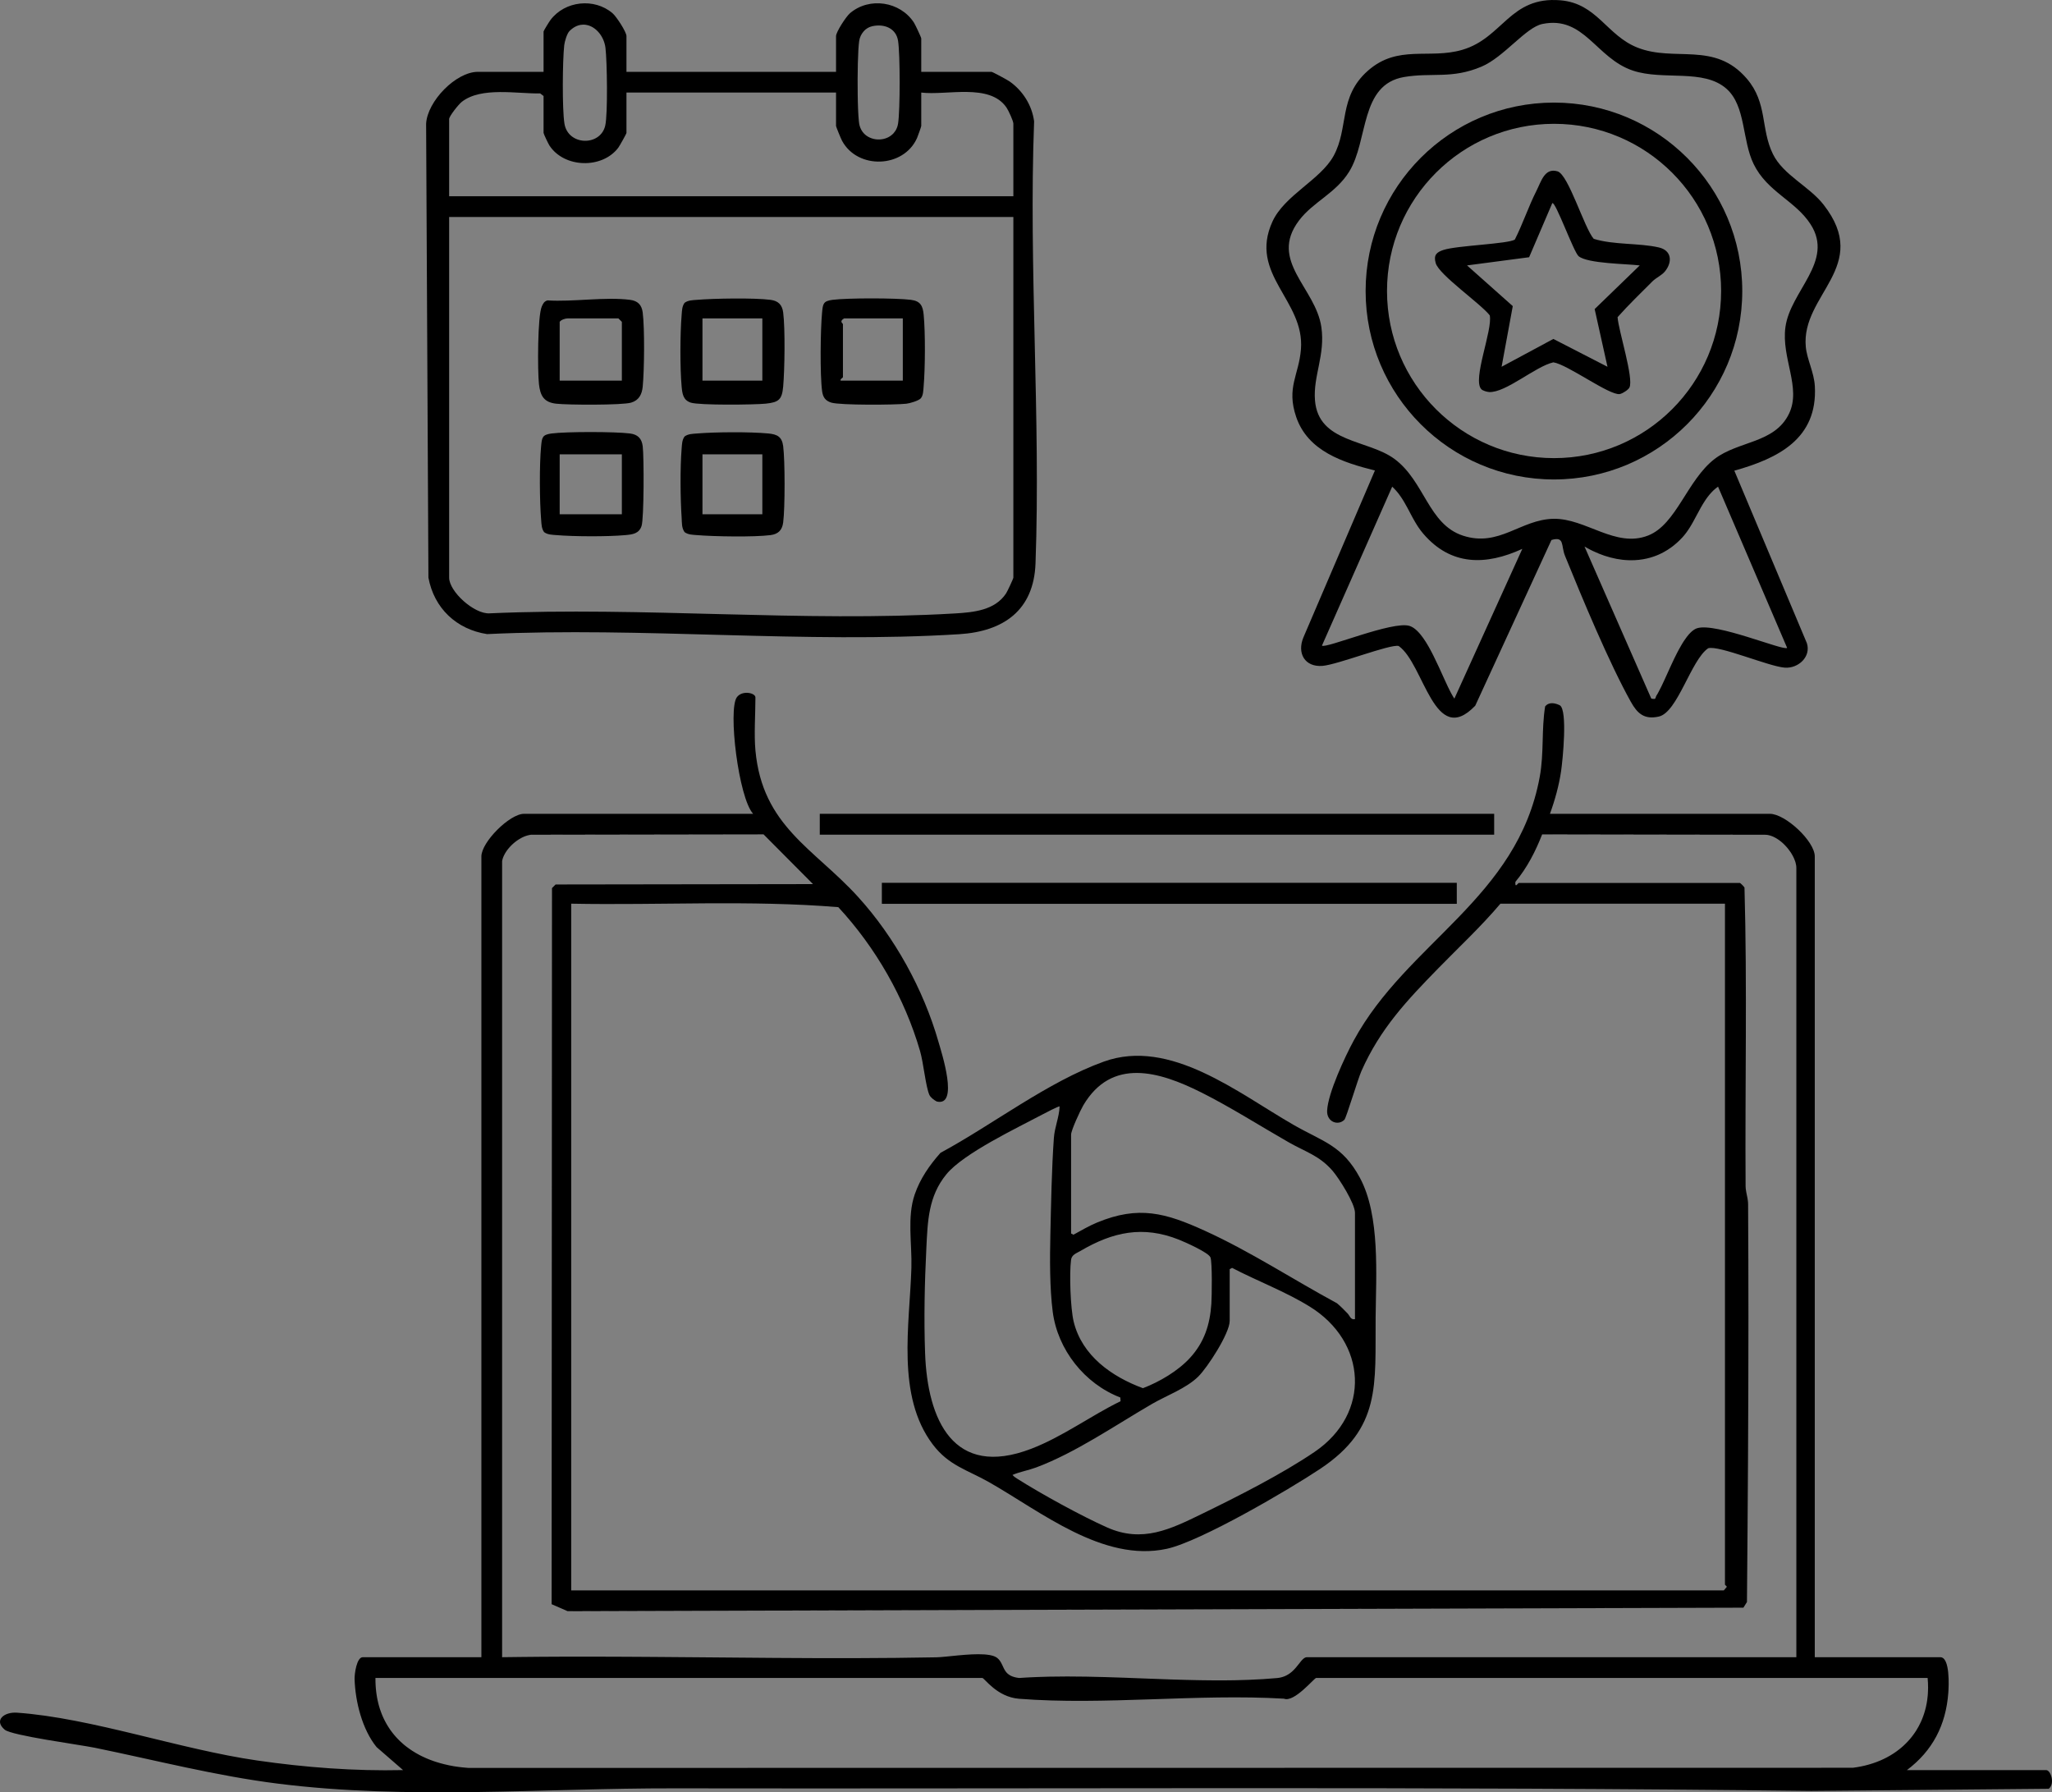
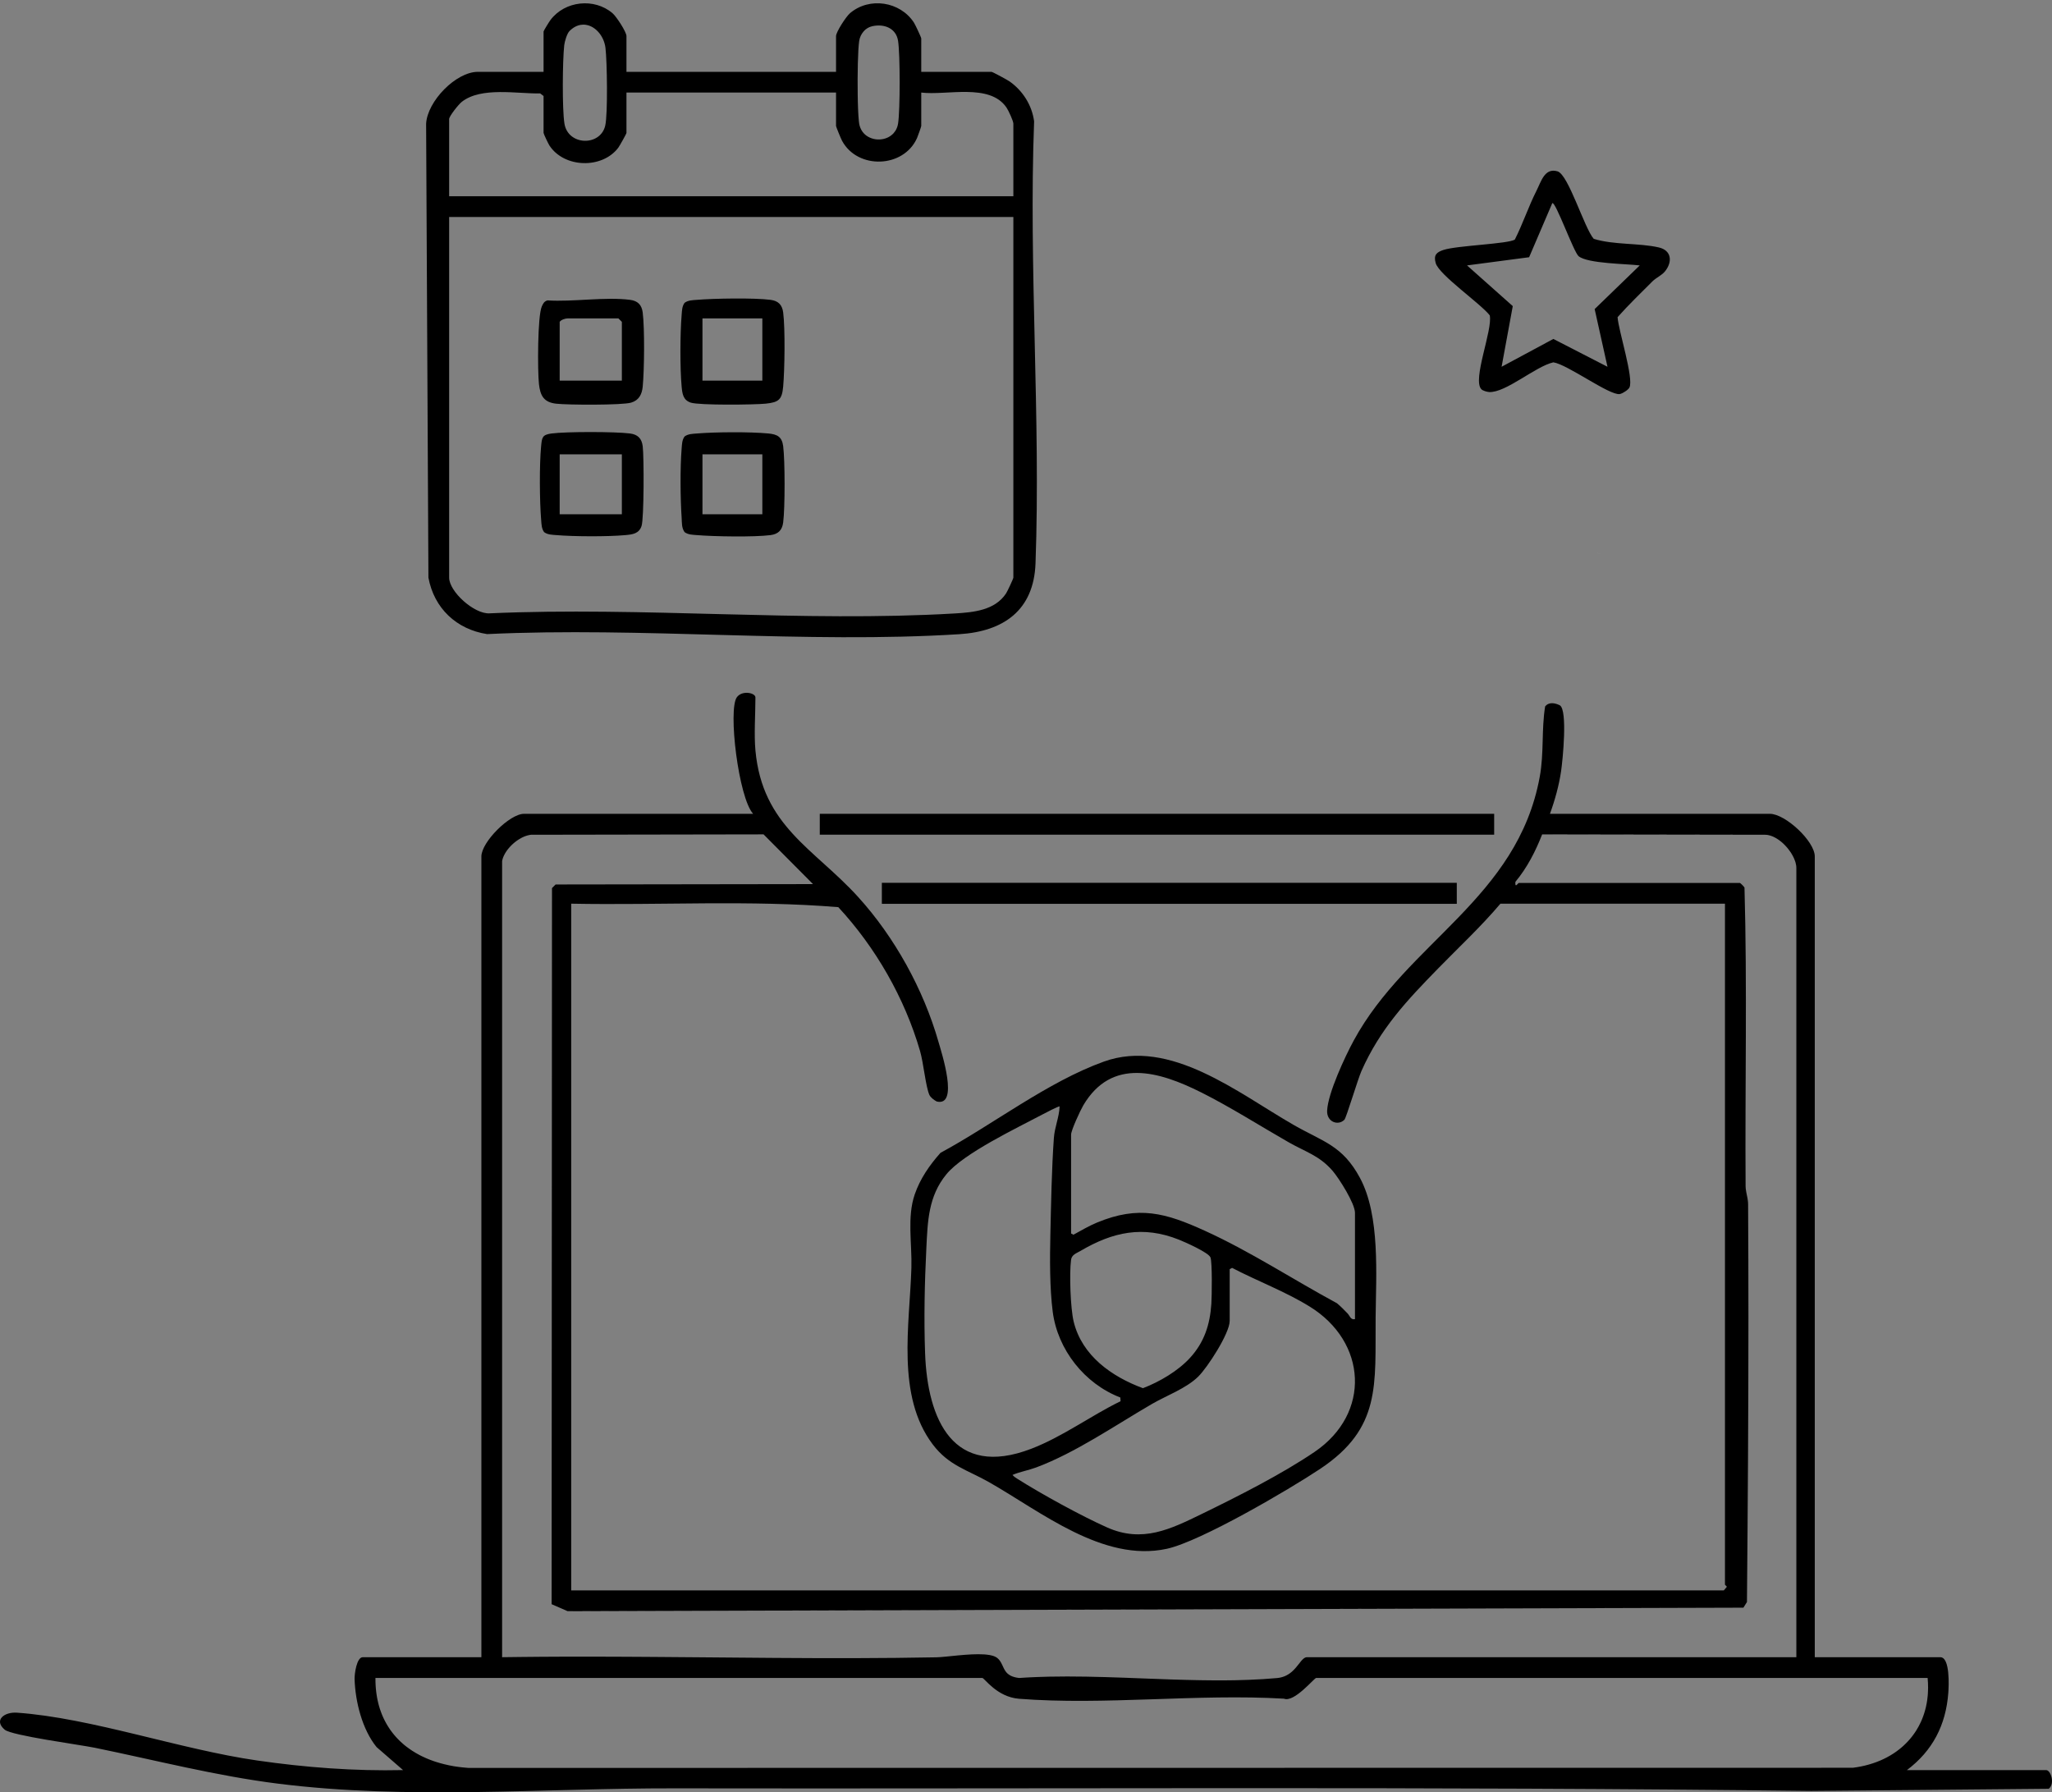
<svg xmlns="http://www.w3.org/2000/svg" width="529" height="462" viewBox="0 0 529 462" fill="none">
  <rect x="0" y="0" width="529" height="462" fill="#808080" stroke="none" />
  <path d="M527.51 456.28H491.592C498.212 451.308 501.649 444.674 502.267 436.37C502.397 434.635 502.76 427.175 500.201 427.175H467.845V220.766C467.845 216.839 460.251 209.777 456.268 209.777H399.571C400.841 206.308 401.933 202.37 402.456 198.705C402.86 195.913 404.154 183.119 402.141 181.818C400.895 181.189 399.286 180.874 398.33 182.103C397.35 188.174 398.08 194.054 396.929 200.303C391.152 231.63 362.738 242.909 349.006 268.183C346.744 272.347 342.351 281.756 342.131 286.276C341.989 289.204 344.957 290.28 346.59 288.628C347.059 288.159 350.039 278.204 350.971 276.089C355.798 265.178 362.703 257.872 370.795 249.592C376.173 244.08 381.819 238.835 386.806 232.942H444.691V408.464C444.691 408.613 445.172 408.815 445.154 409.058L444.394 409.949H147.253V232.942C170.187 233.382 193.27 231.962 216.115 233.839C225.751 244.234 233.231 257.284 237.197 270.957C238.075 273.987 238.634 280.075 239.589 282.225C239.886 282.89 240.812 283.585 241.483 283.93C247.301 285.35 242.718 271.29 241.946 268.581C238.075 255.044 230.631 241.543 221.173 231.154C209.846 218.705 196.553 212.979 194.748 193.443C194.362 189.267 194.748 184.093 194.748 179.781C194.748 178.581 191.311 177.85 189.951 179.739C187.648 182.947 190.39 205.649 194.154 209.777H135.082C131.402 209.777 124.099 217.059 124.099 220.766V427.175H93.524C91.939 427.175 91.369 431.517 91.411 432.83C91.595 438.639 93.37 445.784 97.081 450.346L103.908 456.274C91.345 456.559 78.747 455.597 66.316 453.803C46.463 450.952 23.54 442.82 4.382 441.478C1.045 441.24 -1.668 443.45 1.224 445.867C3.04 447.388 20.536 449.722 24.472 450.524C40.152 453.738 55.706 457.765 71.635 459.767C105.208 463.99 139.963 460.919 173.672 460.978C271.191 461.145 369.316 460.456 466.93 461.65L528.158 461.091C529.855 459.743 528.65 456.28 527.51 456.28ZM129.442 221.954C129.466 221.817 129.496 221.68 129.537 221.544C129.561 221.443 129.591 221.342 129.626 221.241C129.662 221.134 129.698 221.027 129.745 220.92C129.799 220.789 129.858 220.653 129.917 220.522C130.006 220.332 130.107 220.136 130.22 219.952C130.297 219.815 130.38 219.685 130.469 219.554C130.564 219.405 130.671 219.257 130.778 219.109C130.861 218.996 130.95 218.883 131.045 218.77C131.14 218.657 131.235 218.544 131.33 218.437C131.449 218.301 131.568 218.176 131.692 218.045C131.776 217.962 131.859 217.879 131.942 217.796C132.072 217.665 132.203 217.546 132.334 217.433C132.399 217.374 132.47 217.315 132.536 217.261C132.601 217.202 132.672 217.142 132.743 217.089C132.886 216.976 133.022 216.869 133.165 216.768C133.236 216.715 133.307 216.667 133.384 216.614C133.485 216.542 133.586 216.477 133.687 216.412C133.925 216.257 134.162 216.121 134.4 215.996C134.518 215.931 134.637 215.871 134.762 215.812C135.041 215.675 135.32 215.562 135.599 215.473C135.682 215.444 135.759 215.42 135.842 215.396C135.949 215.36 136.056 215.331 136.169 215.307C136.288 215.277 136.406 215.254 136.525 215.23C136.555 215.218 136.59 215.212 136.62 215.212C136.721 215.2 136.816 215.188 136.917 215.176L196.844 215.075L209.59 227.894H209.584L143.234 227.989L142.302 228.921L142.207 413.513L146.333 415.325L449.446 414.41L450.361 412.949C450.58 388.524 450.741 364.029 450.741 339.55C450.741 329.839 450.717 320.127 450.657 310.427C450.657 310.107 450.634 309.798 450.592 309.495C450.568 309.293 450.539 309.091 450.503 308.895C450.414 308.378 450.295 307.873 450.2 307.374C450.159 307.137 450.117 306.899 450.082 306.662C450.064 306.543 450.052 306.424 450.04 306.305C450.022 306.115 450.01 305.919 450.01 305.729C449.844 280.099 450.438 254.35 449.725 228.79C449.595 228.511 448.651 227.597 448.55 227.597H391.556C391.556 227.597 391.52 227.602 391.502 227.614C391.473 227.632 391.443 227.656 391.407 227.692L391.354 227.745C391.324 227.775 391.295 227.804 391.265 227.84L391.211 227.894C391.14 227.971 391.069 228.048 391.004 228.101C390.968 228.131 390.938 228.155 390.909 228.173C390.82 228.214 390.742 228.208 390.701 228.09C390.689 228.054 390.677 228 390.665 227.941C390.647 227.798 390.647 227.597 390.671 227.305C393.687 223.682 395.854 219.459 397.558 215.087L455.027 215.176C455.146 215.176 455.259 215.182 455.377 215.194C455.484 215.2 455.597 215.218 455.704 215.23C455.805 215.248 455.912 215.271 456.013 215.295C456.119 215.319 456.232 215.349 456.345 215.384C456.416 215.402 456.487 215.426 456.565 215.456C456.695 215.497 456.82 215.545 456.945 215.598C456.992 215.61 457.04 215.634 457.087 215.657C457.135 215.681 457.182 215.705 457.236 215.723C457.384 215.788 457.526 215.859 457.669 215.943C457.811 216.02 457.954 216.103 458.096 216.192C458.215 216.263 458.334 216.341 458.453 216.424C458.542 216.483 458.637 216.548 458.726 216.62C458.862 216.715 458.999 216.822 459.129 216.929C459.266 217.035 459.397 217.154 459.527 217.267C459.634 217.362 459.741 217.463 459.842 217.564C459.961 217.677 460.073 217.79 460.186 217.909C460.299 218.022 460.412 218.14 460.519 218.265C460.62 218.372 460.715 218.485 460.804 218.598C460.899 218.711 460.994 218.823 461.077 218.936C461.261 219.168 461.427 219.4 461.587 219.643C461.653 219.738 461.712 219.833 461.771 219.922C461.878 220.095 461.985 220.267 462.074 220.439C462.074 220.439 462.086 220.445 462.086 220.451C462.181 220.623 462.27 220.795 462.353 220.968C462.413 221.086 462.472 221.205 462.519 221.324C462.626 221.562 462.715 221.805 462.792 222.043C462.822 222.138 462.858 222.239 462.882 222.328C462.947 222.554 462.994 222.773 463.03 222.993C463.042 223.053 463.048 223.106 463.054 223.159C463.066 223.231 463.072 223.302 463.077 223.373C463.089 223.492 463.095 223.617 463.095 223.736V427.175H336.936C336.889 427.175 336.847 427.175 336.806 427.187C336.782 427.187 336.764 427.187 336.741 427.193C336.681 427.205 336.628 427.222 336.568 427.24C336.521 427.252 336.473 427.276 336.426 427.3C336.372 427.323 336.319 427.353 336.266 427.389C336.212 427.424 336.159 427.46 336.105 427.501C335.678 427.828 335.262 428.369 334.781 428.986C334.609 429.212 334.419 429.456 334.211 429.693C334.146 429.776 334.075 429.854 334.004 429.937C333.867 430.097 333.719 430.258 333.564 430.418C333.41 430.578 333.244 430.733 333.078 430.881C332.988 430.958 332.899 431.03 332.81 431.101C332.739 431.166 332.668 431.22 332.591 431.273C332.478 431.362 332.359 431.44 332.24 431.523C332.039 431.653 331.831 431.778 331.605 431.885C331.463 431.956 331.32 432.022 331.172 432.081C331.023 432.146 330.869 432.2 330.715 432.247C330.572 432.295 330.424 432.337 330.275 432.372C330.192 432.396 330.109 432.414 330.02 432.432C329.913 432.455 329.806 432.473 329.693 432.491C329.551 432.521 329.403 432.538 329.248 432.55C328.031 432.663 326.802 432.752 325.567 432.83C324.327 432.901 323.08 432.966 321.821 433.014C320.735 433.055 319.642 433.085 318.544 433.109C318.039 433.115 317.535 433.127 317.03 433.132C316.585 433.132 316.14 433.144 315.694 433.144C313.83 433.156 311.96 433.144 310.078 433.115C309.514 433.109 308.95 433.097 308.386 433.085C307.525 433.067 306.67 433.049 305.803 433.026C304.551 432.996 303.298 432.96 302.039 432.919C300.413 432.859 298.786 432.8 297.159 432.74H297.124C295.901 432.693 294.684 432.645 293.461 432.604C292.226 432.556 290.991 432.509 289.762 432.461C289.75 432.467 289.744 432.467 289.738 432.461C288.106 432.402 286.473 432.342 284.846 432.301H284.822C283.202 432.253 281.587 432.212 279.978 432.188H279.936C276.725 432.129 273.542 432.123 270.396 432.194C269.357 432.218 268.33 432.247 267.303 432.289C266.893 432.301 266.489 432.319 266.092 432.342C265.813 432.348 265.545 432.366 265.272 432.378C264.922 432.396 264.578 432.414 264.233 432.438C263.723 432.467 263.218 432.497 262.714 432.533C262.482 432.503 262.268 432.473 262.066 432.432C261.965 432.414 261.871 432.396 261.781 432.372C261.651 432.342 261.52 432.313 261.401 432.271C261.283 432.236 261.17 432.2 261.057 432.158C260.956 432.123 260.861 432.087 260.772 432.045C260.701 432.01 260.636 431.98 260.564 431.945C260.499 431.915 260.434 431.879 260.374 431.844C260.184 431.737 260.018 431.618 259.864 431.493C259.816 431.452 259.769 431.41 259.721 431.368C259.644 431.291 259.567 431.214 259.496 431.137C259.484 431.119 259.472 431.107 259.46 431.095C259.395 431.018 259.329 430.941 259.27 430.858C259.223 430.792 259.181 430.727 259.14 430.667C259.074 430.566 259.009 430.465 258.955 430.365C258.896 430.264 258.843 430.163 258.789 430.056C258.332 429.147 258.023 428.161 257.139 427.412C257.05 427.341 256.955 427.27 256.848 427.21C256.806 427.181 256.765 427.157 256.717 427.133C256.622 427.08 256.521 427.032 256.414 426.985C256.343 426.949 256.272 426.925 256.195 426.896C255.928 426.801 255.637 426.723 255.316 426.658C255.209 426.634 255.102 426.616 254.99 426.599C254.8 426.569 254.604 426.539 254.396 426.516C254.194 426.492 253.986 426.474 253.767 426.456C253.755 426.456 253.749 426.456 253.743 426.456C253.737 426.456 253.731 426.456 253.731 426.456C249.765 426.183 243.911 427.157 241.382 427.205C227.484 427.472 213.568 427.46 199.646 427.359C193.157 427.317 186.668 427.258 180.179 427.199C176.415 427.163 172.645 427.133 168.881 427.109C167.385 427.098 165.889 427.086 164.387 427.08C162.475 427.062 160.564 427.056 158.658 427.05C156.152 427.038 153.647 427.032 151.148 427.032C149.586 427.032 148.025 427.032 146.463 427.038C145.668 427.038 144.866 427.038 144.071 427.044C142.527 427.044 140.99 427.056 139.452 427.068C137.784 427.08 136.115 427.092 134.447 427.115C132.779 427.127 131.111 427.151 129.442 427.175V221.954ZM490.844 449.871C490.678 450.031 490.5 450.186 490.328 450.34C489.853 450.75 489.366 451.136 488.849 451.504C488.339 451.867 487.805 452.217 487.252 452.538C486.991 452.692 486.73 452.835 486.463 452.977C486.433 452.989 486.409 453.007 486.38 453.025C486.101 453.168 485.822 453.31 485.537 453.441C485.287 453.56 485.032 453.678 484.777 453.785C484.765 453.791 484.747 453.797 484.735 453.803C484.397 453.946 484.058 454.082 483.714 454.213C483.399 454.332 483.079 454.439 482.758 454.546C482.539 454.623 482.313 454.688 482.087 454.753C481.903 454.813 481.719 454.866 481.529 454.914C481.256 454.991 480.983 455.062 480.71 455.128C480.395 455.205 480.075 455.27 479.754 455.336C479.41 455.407 479.06 455.472 478.703 455.526C478.353 455.585 477.997 455.638 477.635 455.68L120.804 455.716C120.59 455.704 120.383 455.686 120.169 455.662C119.819 455.644 119.474 455.609 119.13 455.567C118.845 455.538 118.566 455.502 118.281 455.466C117.45 455.365 116.642 455.229 115.847 455.062C115.408 454.967 114.974 454.872 114.541 454.765C114.196 454.688 113.852 454.593 113.514 454.498C113.134 454.391 112.76 454.278 112.386 454.159C112.202 454.106 112.018 454.047 111.834 453.975C111.501 453.862 111.175 453.738 110.848 453.613C110.706 453.56 110.563 453.5 110.415 453.441C110.272 453.381 110.13 453.322 109.987 453.263C109.845 453.203 109.708 453.144 109.566 453.078C109.287 452.96 109.008 452.829 108.74 452.692C108.592 452.621 108.444 452.544 108.295 452.467C108.236 452.437 108.171 452.407 108.111 452.372C108.052 452.342 107.986 452.306 107.927 452.271C107.684 452.14 107.44 452.003 107.203 451.867C106.882 451.683 106.574 451.492 106.265 451.291C106.027 451.136 105.796 450.982 105.57 450.815C105.351 450.661 105.137 450.506 104.923 450.346C104.911 450.34 104.893 450.328 104.882 450.316C104.763 450.233 104.644 450.138 104.531 450.043C104.377 449.924 104.228 449.8 104.08 449.675C103.807 449.443 103.534 449.206 103.273 448.956C103.13 448.82 102.982 448.677 102.839 448.534C102.697 448.392 102.554 448.249 102.418 448.101C102.269 447.952 102.133 447.798 101.996 447.643C101.866 447.495 101.741 447.346 101.616 447.198C101.503 447.067 101.397 446.937 101.29 446.8C101.141 446.622 101.005 446.432 100.868 446.248C100.749 446.093 100.637 445.933 100.53 445.778C100.346 445.511 100.168 445.244 100.001 444.965C99.865 444.751 99.734 444.531 99.61 444.311C99.467 444.062 99.331 443.806 99.2 443.551C99.087 443.337 98.98 443.117 98.879 442.898C98.808 442.755 98.743 442.612 98.683 442.464C98.618 442.321 98.559 442.179 98.499 442.03C98.422 441.846 98.351 441.668 98.286 441.484C98.25 441.395 98.214 441.3 98.185 441.211C98.096 440.979 98.019 440.747 97.941 440.516C97.935 440.498 97.929 440.48 97.924 440.456C97.846 440.225 97.775 439.993 97.71 439.755C97.656 439.577 97.609 439.399 97.567 439.221C97.526 439.066 97.49 438.912 97.454 438.757C97.401 438.55 97.353 438.342 97.312 438.128C97.276 437.944 97.241 437.754 97.205 437.57C97.169 437.379 97.14 437.189 97.11 436.999C97.081 436.809 97.051 436.619 97.027 436.423C96.997 436.233 96.974 436.037 96.956 435.841C96.932 435.645 96.914 435.443 96.896 435.247C96.879 435.045 96.861 434.843 96.849 434.641C96.831 434.404 96.819 434.166 96.813 433.928C96.807 433.81 96.801 433.697 96.801 433.578C96.801 433.471 96.796 433.364 96.796 433.257C96.79 433.014 96.79 432.77 96.79 432.521H253.226C253.784 432.521 256.967 437.439 262.702 437.89C284.644 439.607 308.813 436.554 331 437.867C333.659 438.93 338.807 432.521 339.311 432.521H496.935C497.019 433.376 497.054 434.208 497.054 435.027C497.054 435.259 497.042 435.491 497.036 435.716C497.042 435.788 497.036 435.859 497.03 435.924C497.025 436.102 497.013 436.281 497.001 436.459C497.001 436.459 497.001 436.463 497.001 436.471C497.001 436.471 497.007 436.483 497.001 436.488C497.007 436.506 497.007 436.518 497.001 436.536C496.995 436.637 496.989 436.738 496.977 436.833C496.971 436.916 496.965 436.999 496.959 437.088C496.924 437.469 496.882 437.849 496.829 438.223C496.793 438.484 496.751 438.752 496.704 439.007C496.698 439.037 496.692 439.066 496.686 439.096C496.65 439.286 496.615 439.47 496.573 439.654C496.567 439.696 496.561 439.732 496.55 439.767C496.532 439.88 496.508 439.987 496.478 440.1C496.419 440.355 496.354 440.611 496.282 440.86C496.253 440.955 496.229 441.056 496.199 441.151C496.158 441.306 496.116 441.454 496.063 441.603C496.009 441.775 495.956 441.947 495.891 442.119C495.843 442.262 495.796 442.405 495.736 442.547C495.683 442.702 495.617 442.856 495.558 443.004C495.558 443.004 495.558 443.008 495.558 443.016C495.511 443.141 495.463 443.26 495.404 443.385C495.398 443.402 495.392 443.426 495.374 443.444C495.327 443.569 495.273 443.688 495.22 443.806C494.869 444.584 494.466 445.327 494.02 446.04C493.967 446.123 493.914 446.206 493.86 446.289C493.765 446.444 493.658 446.598 493.551 446.747C493.445 446.901 493.338 447.049 493.225 447.198C493.154 447.305 493.071 447.412 492.987 447.519C492.922 447.608 492.857 447.691 492.786 447.774C492.471 448.178 492.133 448.57 491.776 448.944C491.634 449.099 491.491 449.247 491.343 449.39C491.183 449.556 491.016 449.716 490.844 449.871Z" fill="black" />
  <path d="M266.591 31.279C266.039 27.121 263.67 23.379 260.257 20.985C259.645 20.558 255.863 18.515 255.602 18.515H237.495V9.902C237.495 9.64 235.957 6.362 235.618 5.839C232.056 0.356 224.107 -0.849 219.126 3.404C218.122 4.259 215.528 8.239 215.528 9.308V18.515H161.502V9.308C161.502 8.239 158.908 4.259 157.905 3.404C153.22 -0.594 145.639 0.196 141.911 5.15C141.578 5.589 140.13 7.948 140.13 8.12V18.515H123.21C117.522 18.515 110.172 26.111 109.852 31.879L110.445 148.894C111.9 156.788 117.676 162.235 125.578 163.452C165.48 161.552 207.691 165.965 247.32 163.476C258.725 162.757 266.514 157.311 266.953 145.229C268.313 107.82 265.166 68.896 266.591 31.279ZM221.501 10.531C221.637 9.64 222.029 8.797 222.611 8.132C222.682 8.049 222.759 7.965 222.842 7.888C222.997 7.734 223.163 7.591 223.341 7.455C223.448 7.377 223.555 7.306 223.668 7.235C223.709 7.211 223.745 7.187 223.786 7.169C223.863 7.128 223.941 7.086 224.024 7.051C224.059 7.027 224.101 7.009 224.137 6.997C224.208 6.967 224.273 6.938 224.35 6.914C224.511 6.849 224.683 6.801 224.855 6.76C227.906 6.077 231.006 7.235 231.522 10.531C232.062 13.994 232.068 28.387 231.522 31.843C231.498 31.992 231.469 32.141 231.433 32.283C231.421 32.337 231.403 32.39 231.391 32.438C231.356 32.568 231.314 32.699 231.267 32.83C231.225 32.954 231.172 33.079 231.112 33.192C231.095 33.227 231.077 33.263 231.059 33.299C231.065 33.305 231.065 33.311 231.059 33.311C231.053 33.328 231.047 33.352 231.029 33.364C230.988 33.453 230.94 33.542 230.887 33.625C230.857 33.673 230.833 33.715 230.804 33.756C230.679 33.952 230.542 34.13 230.388 34.303C230.352 34.344 230.317 34.386 230.275 34.427C230.198 34.505 230.121 34.582 230.044 34.653C229.836 34.843 229.604 35.009 229.367 35.164H229.361C229.118 35.318 228.868 35.443 228.607 35.55C228.5 35.597 228.399 35.633 228.286 35.669C228.269 35.675 228.245 35.681 228.227 35.687C228.102 35.728 227.972 35.764 227.847 35.794C227.764 35.811 227.675 35.829 227.592 35.847C227.497 35.865 227.408 35.883 227.313 35.894C227.313 35.894 227.309 35.894 227.301 35.894C227.301 35.894 227.283 35.9 227.277 35.9C227.2 35.912 227.135 35.924 227.063 35.924C227.057 35.93 227.052 35.93 227.04 35.924H227.034L226.802 35.942C226.618 35.954 226.434 35.954 226.25 35.942C226.161 35.936 226.072 35.93 225.983 35.924C225.894 35.924 225.805 35.912 225.716 35.894C225.627 35.883 225.538 35.865 225.449 35.847C225.365 35.829 225.276 35.811 225.187 35.794C225.027 35.752 224.867 35.704 224.706 35.651C224.528 35.592 224.35 35.52 224.184 35.443C224.101 35.407 224.024 35.366 223.947 35.324C223.834 35.265 223.727 35.205 223.62 35.134C223.513 35.075 223.418 35.004 223.323 34.938C223.092 34.76 222.872 34.57 222.676 34.35C222.581 34.243 222.486 34.13 222.397 34.011C222.314 33.905 222.243 33.798 222.171 33.679C222.148 33.643 222.13 33.614 222.112 33.578C222.059 33.495 222.011 33.406 221.97 33.317C221.97 33.317 221.97 33.315 221.97 33.311C221.97 33.311 221.964 33.311 221.964 33.305C221.934 33.263 221.916 33.21 221.898 33.162C221.886 33.156 221.886 33.15 221.886 33.144C221.881 33.144 221.881 33.138 221.881 33.132C221.833 33.031 221.786 32.919 221.744 32.806C221.637 32.509 221.554 32.188 221.501 31.843C221.495 31.796 221.489 31.754 221.477 31.707C221.471 31.695 221.471 31.683 221.471 31.677C221.459 31.558 221.441 31.434 221.423 31.291C221.417 31.22 221.406 31.143 221.4 31.065C221.376 30.828 221.358 30.566 221.334 30.281C221.322 30.157 221.317 30.026 221.305 29.895C221.287 29.634 221.269 29.367 221.257 29.081C221.251 28.927 221.239 28.767 221.233 28.606V28.594C221.227 28.381 221.216 28.167 221.204 27.941C221.186 27.472 221.168 26.985 221.156 26.486C221.15 26.242 221.144 25.999 221.138 25.749C221.132 25.613 221.132 25.47 221.132 25.328C221.127 25.078 221.121 24.828 221.115 24.579C221.032 19.198 221.162 12.705 221.501 10.531ZM145.455 11.666C145.568 10.686 146.167 8.643 146.826 7.989C147.402 7.413 147.996 7.003 148.602 6.736C148.75 6.67 148.904 6.611 149.053 6.564C149.183 6.516 149.32 6.48 149.457 6.457C149.534 6.439 149.617 6.421 149.694 6.409C149.931 6.368 150.163 6.35 150.395 6.35C150.501 6.35 150.614 6.356 150.721 6.362C150.822 6.368 150.923 6.379 151.024 6.397C151.196 6.421 151.368 6.457 151.534 6.504C151.635 6.528 151.736 6.558 151.837 6.593C151.932 6.623 152.027 6.659 152.116 6.7C152.182 6.724 152.247 6.754 152.306 6.783C152.342 6.795 152.377 6.813 152.407 6.831C152.49 6.866 152.567 6.902 152.645 6.95C152.722 6.991 152.799 7.039 152.876 7.086C153.025 7.181 153.179 7.282 153.321 7.389C153.369 7.425 153.416 7.46 153.458 7.496C153.5 7.526 153.535 7.561 153.577 7.597C153.636 7.639 153.689 7.686 153.743 7.74C153.885 7.858 154.016 7.989 154.141 8.126C154.206 8.197 154.271 8.268 154.331 8.34C154.384 8.393 154.432 8.458 154.485 8.518C154.55 8.601 154.622 8.69 154.687 8.785C154.758 8.886 154.829 8.987 154.901 9.094C154.966 9.201 155.031 9.308 155.097 9.415C155.132 9.468 155.162 9.522 155.192 9.581C155.275 9.729 155.352 9.878 155.423 10.032H155.429C155.5 10.199 155.572 10.359 155.631 10.525C155.649 10.561 155.666 10.603 155.678 10.644C155.738 10.81 155.797 10.983 155.845 11.155C155.904 11.345 155.951 11.541 155.993 11.737C156.029 11.933 156.064 12.135 156.088 12.343C156.51 15.8 156.711 29.313 156.035 32.348C154.818 37.771 146.417 37.599 145.508 31.843C144.909 28.078 145.016 15.634 145.455 11.666ZM261.242 148.894C261.242 149.155 259.704 152.44 259.366 152.957C256.487 157.346 250.936 157.845 246.133 158.13C206.973 160.435 165.569 156.342 126.178 158.101C122.242 158.314 115.788 152.499 115.788 148.894V55.935H261.242V148.894ZM261.242 50.59H115.788V30.691C115.788 29.955 118.234 26.878 119.06 26.242C124.088 22.316 133.29 24.199 139.263 24.08L140.13 24.751V34.255C140.13 34.499 141.335 37.029 141.638 37.498C145.437 43.325 155.215 43.598 159.389 38.08C159.715 37.641 161.502 34.475 161.502 34.255V23.86H215.528V32.473C215.528 32.681 216.81 35.788 217.072 36.275C221.091 43.765 232.971 43.355 236.42 35.556C236.622 35.099 237.495 32.651 237.495 32.473V23.86C244.108 24.662 255.115 21.36 259.467 27.715C259.989 28.482 261.242 31.19 261.242 31.879V50.59Z" fill="black" />
-   <path d="M467.863 99.57C467.667 95.958 465.832 92.638 465.53 89.424C464.247 75.917 482.545 68.712 470.119 52.77C466.414 48.012 459.705 45.125 457.052 39.708C453.852 33.18 455.71 26.569 450.337 20.291C442.002 10.549 431.79 16.079 422.137 12.272C414.17 9.124 411.718 0.867 402.272 0.077C389.217 -1.01 387.471 9.771 376.981 12.842C368.438 15.349 360.417 11.393 352.663 18.212C344.951 24.995 347.789 32.948 343.782 40.213C340.386 46.372 331.148 50.316 328.031 57.123C321.809 70.738 336.385 77.402 335.381 90.018C334.847 96.718 331.582 99.878 334.14 107.44C337.144 116.308 346.228 119.224 354.45 121.28L336.016 164.302C334.318 168.388 336.367 172 340.926 171.643C344.827 171.335 358.333 165.989 360.565 166.511C367.149 171.091 369.726 192.967 380.317 181.902L399.963 139.194C403.412 138.167 402.391 140.661 403.442 143.245C407.876 154.186 414.823 170.848 420.421 180.898C422.089 183.891 423.876 185.56 427.646 184.705C432.515 183.6 435.91 170.135 440.363 167.1C443.124 166.268 455.971 171.792 460.103 172.101C463.576 172.356 466.931 169.309 465.809 165.793L447.107 121.327C458.411 118.161 468.599 113.089 467.863 99.57ZM374.933 180.078C374.933 180.078 374.933 180.078 374.927 180.078C374.707 179.757 374.482 179.377 374.25 178.955C374.161 178.789 374.066 178.617 373.971 178.433C373.929 178.355 373.888 178.278 373.852 178.201C373.823 178.142 373.787 178.082 373.757 178.017C373.609 177.726 373.46 177.423 373.306 177.108C373.27 177.031 373.235 176.96 373.199 176.882C372.879 176.205 372.546 175.481 372.202 174.726C372.125 174.554 372.047 174.388 371.97 174.215C371.697 173.61 371.418 172.992 371.133 172.368C371.026 172.131 370.913 171.893 370.801 171.655C370.391 170.764 369.964 169.867 369.524 168.994C369.4 168.745 369.275 168.501 369.15 168.264C369.014 167.996 368.877 167.735 368.735 167.48C368.622 167.272 368.509 167.064 368.39 166.856C368.301 166.696 368.212 166.535 368.117 166.381C367.951 166.09 367.779 165.805 367.607 165.531C367.132 164.777 366.645 164.088 366.152 163.494C366.051 163.375 365.956 163.262 365.855 163.15C365.546 162.799 365.232 162.496 364.917 162.235C364.822 162.152 364.721 162.074 364.62 162.003C364.555 161.956 364.49 161.908 364.424 161.861C364.359 161.819 364.294 161.777 364.223 161.736C364.092 161.653 363.961 161.581 363.831 161.522C363.682 161.451 363.534 161.391 363.385 161.344C359.081 159.954 341.716 167.29 340.796 166.416L358.903 125.449C359.022 125.556 359.135 125.669 359.242 125.776C359.651 126.174 360.019 126.584 360.358 127.012C360.488 127.178 360.613 127.338 360.738 127.505C360.91 127.73 361.07 127.956 361.224 128.194C361.319 128.33 361.414 128.479 361.503 128.621C361.563 128.71 361.622 128.799 361.676 128.895C361.753 129.019 361.83 129.144 361.907 129.269C362.56 130.356 363.142 131.49 363.742 132.625C363.872 132.874 364.009 133.118 364.139 133.367C364.252 133.569 364.365 133.777 364.484 133.985C364.608 134.211 364.739 134.43 364.87 134.656C365.006 134.888 365.143 135.114 365.285 135.339C365.41 135.535 365.535 135.725 365.665 135.921C366.051 136.497 366.473 137.056 366.936 137.596C374.036 145.865 383.025 145.811 392.447 141.481L374.933 180.084V180.078ZM460.721 167.004H460.715C459.83 167.848 442.393 160.417 437.531 161.932C437.418 161.967 437.306 162.009 437.193 162.063C437.116 162.098 437.033 162.14 436.955 162.181C436.694 162.33 436.427 162.514 436.166 162.74C436.077 162.823 435.988 162.906 435.893 162.995C435.81 163.078 435.72 163.161 435.637 163.25C435.566 163.316 435.501 163.387 435.435 163.464C435.251 163.672 435.061 163.898 434.877 164.141C434.628 164.462 434.385 164.813 434.141 165.181C434.076 165.276 434.017 165.365 433.957 165.46C433.838 165.65 433.714 165.846 433.595 166.048C433.358 166.446 433.12 166.868 432.883 167.296C432.823 167.402 432.764 167.509 432.705 167.622C432.592 167.842 432.473 168.062 432.354 168.287C431.891 169.184 431.44 170.117 431.007 171.055C430.912 171.263 430.811 171.471 430.716 171.685C430.253 172.683 429.807 173.675 429.386 174.613C429.309 174.78 429.231 174.952 429.16 175.112C428.531 176.478 427.955 177.702 427.427 178.635C427.385 178.718 427.338 178.795 427.29 178.872C427.201 179.027 427.112 179.175 427.023 179.312C426.987 179.371 426.958 179.425 426.934 179.478C426.898 179.561 426.88 179.638 426.857 179.71C426.797 179.93 426.768 180.102 426.53 180.149C426.506 180.155 426.483 180.161 426.459 180.161C426.364 180.167 426.239 180.167 426.085 180.143C425.978 180.131 425.847 180.108 425.705 180.078H425.699L408.482 140.881C408.892 141.119 409.301 141.35 409.717 141.564C409.848 141.635 409.984 141.707 410.121 141.772C410.299 141.867 410.483 141.956 410.673 142.045C411.652 142.52 412.656 142.924 413.665 143.257C414.668 143.59 415.689 143.857 416.705 144.053C417.215 144.148 417.72 144.225 418.23 144.285C418.486 144.314 418.735 144.338 418.99 144.356C419.501 144.397 420.006 144.415 420.51 144.415C421.864 144.415 423.2 144.273 424.512 143.976C424.803 143.91 425.087 143.839 425.378 143.756C425.557 143.702 425.741 143.649 425.919 143.59C426.097 143.536 426.275 143.471 426.453 143.411C426.631 143.352 426.803 143.287 426.981 143.215C427.159 143.15 427.332 143.073 427.51 143.002C427.783 142.883 428.062 142.752 428.335 142.616C428.561 142.503 428.786 142.384 429.012 142.259C429.594 141.938 430.164 141.582 430.722 141.178C430.817 141.113 430.906 141.047 431.001 140.976C431.173 140.845 431.345 140.715 431.517 140.578C431.529 140.572 431.541 140.56 431.553 140.548C431.826 140.329 432.093 140.097 432.36 139.859C432.515 139.723 432.669 139.58 432.823 139.432C432.948 139.313 433.067 139.2 433.185 139.075C433.364 138.897 433.542 138.707 433.72 138.517C433.862 138.363 433.999 138.208 434.129 138.048C434.272 137.881 434.408 137.709 434.539 137.537C434.61 137.448 434.682 137.353 434.747 137.258C434.925 137.026 435.091 136.783 435.251 136.545C435.388 136.337 435.525 136.123 435.661 135.909C435.827 135.642 435.988 135.369 436.148 135.096C436.267 134.894 436.379 134.692 436.492 134.49C437.175 133.266 437.81 132.007 438.493 130.795C438.659 130.504 438.831 130.213 439.004 129.922C439.205 129.589 439.407 129.263 439.627 128.942C439.722 128.799 439.817 128.663 439.918 128.52C440.025 128.372 440.132 128.229 440.238 128.087C440.589 127.617 440.969 127.166 441.384 126.744C441.503 126.625 441.622 126.507 441.74 126.394C441.924 126.222 442.109 126.055 442.304 125.901C442.494 125.74 442.696 125.586 442.904 125.438L460.721 167.01V167.004ZM461.213 106.62C457.521 114.324 448.129 113.605 442.02 118.304C434.955 123.739 432.182 135.143 424.921 138.024C416.485 141.368 408.826 133.581 400.491 133.73C392.013 133.884 386.48 141.125 377.141 138.072C368.212 135.149 367.262 124.054 359.497 118.304C352.675 113.255 339.864 114.193 338.997 103.181C338.498 96.885 341.686 91.521 340.641 84.304C339.169 74.159 326.998 67.275 334.877 56.844C338.51 52.021 344.352 49.841 347.813 44.246C352.818 36.162 350.497 21.776 362.014 19.845C369.156 18.645 374.262 20.421 381.914 17.184C387.733 14.725 393.325 7.051 397.629 6.178C408.423 3.968 411.433 15.022 420.961 18.2C428.822 20.825 439.158 17.63 445.083 22.88C450.1 27.323 449.067 36.126 452.088 42.298C455.609 49.497 462.894 51.742 466.8 57.872C472.879 67.394 461.552 74.99 460.281 84.304C459.183 92.317 464.431 99.92 461.213 106.62Z" fill="black" />
  <path d="M385.192 209.777H211.336V215.153H385.192V209.777Z" fill="black" />
  <path d="M375.556 227.561H227.342V232.978H375.556V227.561Z" fill="black" />
-   <path d="M196.845 215.075L136.918 215.176C136.817 215.188 136.722 215.2 136.621 215.212C136.722 215.194 136.817 215.182 136.918 215.17L196.845 215.075Z" fill="white" />
  <path d="M279.937 432.188C276.725 432.135 273.543 432.123 270.396 432.194C273.543 432.123 276.725 432.129 279.937 432.188Z" fill="white" />
  <path d="M146.333 415.319L449.447 414.41L146.333 415.325L142.207 413.513L146.333 415.319Z" fill="white" />
  <path d="M450.658 310.427C450.718 320.127 450.741 329.839 450.741 339.55C450.741 329.839 450.712 320.127 450.658 310.427Z" fill="white" />
  <path d="M397.559 215.081L455.028 215.176L397.559 215.087V215.081Z" fill="white" />
  <path d="M221.305 29.895C221.346 30.43 221.382 30.899 221.423 31.291C221.376 30.899 221.34 30.43 221.305 29.895Z" fill="white" />
  <path d="M221.5 31.843C221.554 32.188 221.637 32.509 221.744 32.806C221.631 32.509 221.548 32.188 221.494 31.843C221.494 31.802 221.482 31.754 221.477 31.707C221.488 31.754 221.494 31.796 221.5 31.843Z" fill="white" />
  <path d="M221.744 32.806C221.964 33.406 222.284 33.916 222.676 34.35C222.284 33.922 221.964 33.406 221.744 32.806Z" fill="white" />
  <path d="M222.842 7.888C222.996 7.728 223.162 7.579 223.34 7.455C223.162 7.591 222.996 7.734 222.842 7.888Z" fill="white" />
  <path d="M228.605 35.55C228.867 35.437 229.122 35.312 229.359 35.164C229.116 35.318 228.867 35.443 228.605 35.55Z" fill="white" />
  <path d="M229.365 35.164C229.603 35.01 229.834 34.843 230.042 34.653C229.828 34.849 229.603 35.015 229.365 35.164Z" fill="white" />
-   <path d="M410.672 142.039C411.651 142.509 412.655 142.912 413.664 143.251C412.655 142.918 411.651 142.514 410.672 142.039Z" fill="white" />
+   <path d="M410.672 142.039C411.651 142.509 412.655 142.912 413.664 143.251C412.655 142.918 411.651 142.514 410.672 142.039" fill="white" />
  <path d="M165.687 80.556C165.437 78.578 164.416 77.545 162.421 77.289C156.027 76.469 147.739 77.859 141.132 77.432C140.283 77.687 140.027 78.216 139.689 78.958C138.555 81.423 138.573 95.709 138.941 98.999C139.279 102.017 140.194 103.698 143.382 104.06C146.309 104.399 160.432 104.476 162.718 103.781C164.76 103.163 165.503 101.613 165.693 99.629C166.102 95.424 166.209 84.619 165.687 80.556ZM160.314 98.108H144.284V82.962C144.658 82.403 145.768 82.071 146.362 82.071H159.423L160.314 82.962V98.108Z" fill="black" />
  <path d="M201.903 80.556C201.654 78.578 200.632 77.544 198.638 77.289C194.387 76.743 184.033 76.921 179.586 77.295C178.5 77.384 177.407 77.384 176.487 78.055C175.816 78.976 175.816 80.069 175.727 81.156C175.324 85.937 175.288 94.865 175.721 99.623C175.893 101.464 176.083 103.139 178.09 103.787C180.299 104.499 194.446 104.351 197.421 104.048C200.811 103.698 201.6 102.973 201.903 99.623C202.289 95.275 202.437 84.726 201.903 80.556ZM196.53 98.108H181.094V82.071H196.53V98.108Z" fill="black" />
-   <path d="M238.122 81.144C237.909 78.875 237.321 77.604 234.851 77.289C231.004 76.796 218.442 76.79 214.606 77.289C212.202 77.61 212.142 78.335 211.929 80.55C211.507 84.916 211.371 96.623 211.935 100.811C212.142 102.355 212.748 103.306 214.309 103.781C216.619 104.482 230.677 104.393 233.646 104.066C234.566 103.965 236.769 103.312 237.339 102.712C238.033 101.969 238.027 100.597 238.11 99.617C238.514 94.919 238.568 85.801 238.122 81.144ZM232.743 98.108H216.714C216.696 98.067 216.69 98.025 216.69 97.984C216.69 97.954 216.696 97.93 216.702 97.9C216.702 97.877 216.72 97.853 216.732 97.823C216.744 97.799 216.755 97.776 216.773 97.752C216.791 97.728 216.809 97.704 216.833 97.681L216.939 97.574C216.981 97.538 217.017 97.508 217.058 97.479C217.189 97.372 217.308 97.289 217.308 97.217V83.556C217.308 83.348 216.251 82.896 217.604 82.071H232.743V98.108Z" fill="black" />
  <path d="M201.902 115.007C201.588 112.536 200.317 111.948 198.049 111.734C193.377 111.289 184.305 111.348 179.585 111.746C178.499 111.835 177.407 111.835 176.486 112.506C175.816 113.427 175.816 114.52 175.726 115.607C175.317 120.49 175.388 128.532 175.726 133.474C175.81 134.757 175.691 136.058 176.486 137.169C177.407 137.84 178.499 137.84 179.585 137.929C184.038 138.303 194.38 138.481 198.637 137.935C200.632 137.679 201.653 136.646 201.902 134.668C202.389 130.896 202.383 118.779 201.902 115.007ZM196.529 132.559H181.093V117.116H196.529V132.559Z" fill="black" />
  <path d="M165.687 115.007C165.438 113.029 164.417 111.996 162.422 111.74C158.587 111.247 146.007 111.241 142.177 111.74C139.773 112.061 139.713 112.786 139.5 115.001C139.037 119.789 139.102 129.221 139.512 134.068C139.601 135.155 139.601 136.248 140.272 137.169C141.192 137.84 142.284 137.84 143.371 137.929C148.001 138.321 156.628 138.351 161.235 137.935C163.075 137.763 164.749 137.572 165.396 135.565C166.032 133.593 166.032 117.674 165.687 115.007ZM160.314 132.559H144.285V117.116H160.314V132.559Z" fill="black" />
-   <path d="M400.605 26.444C373.788 26.444 352.053 48.196 352.053 75.02C352.053 101.844 373.788 123.59 400.605 123.59C427.421 123.59 449.15 101.844 449.15 75.02C449.15 48.196 427.416 26.444 400.605 26.444ZM400.634 118.09C376.845 118.09 357.568 98.803 357.568 75.002C357.568 51.201 376.845 31.915 400.634 31.915C424.423 31.915 443.7 51.207 443.7 75.002C443.7 98.797 424.417 118.09 400.634 118.09Z" fill="black" />
  <path d="M427.645 63.782C422.51 62.6 416.074 63.176 410.862 61.566C408.416 58.798 404.361 45 401.517 44.163C398.187 43.183 397.296 46.824 396.091 49.188C394.055 53.203 392.57 57.712 390.528 61.739C388.937 62.885 375.615 63.271 372.112 64.43C370.384 65 369.506 65.718 370.123 67.827C371.014 70.88 381.617 78.198 384.051 81.281C384.87 85.023 379.48 97.912 381.902 100.342C382.282 100.722 383.339 101.025 383.897 101.054C388.165 101.292 395.877 94.408 400.46 93.398C404.124 93.95 414.923 101.969 417.541 101.577C418.235 101.476 419.761 100.508 420.064 99.89C421.228 97.508 417.238 85.219 417.007 81.756C419.85 78.56 422.949 75.579 425.971 72.549C426.975 71.551 428.399 70.999 429.266 69.906C431.202 67.465 430.929 64.542 427.645 63.782ZM411.099 79.671L414.406 94.544L400.449 87.369L387.108 94.544L389.988 78.905L378.197 68.415L394.203 66.306L400.17 52.372C400.971 51.748 405.691 65.006 406.973 66.051C409.312 67.958 419.322 67.999 422.724 68.415L411.099 79.671Z" fill="black" />
  <path d="M350.597 303.632C346.067 295.204 341.062 294.313 333.463 289.953C319.215 281.774 301.665 267.494 284.567 273.648C270.051 278.875 256.023 289.846 242.451 297.17C239.619 300.365 237.226 303.793 235.819 307.873C233.795 313.736 235.142 320.579 234.953 326.863C234.519 341.445 230.999 359.805 240.45 372.315C244.594 377.803 249.355 378.866 254.989 382.068C268.365 389.665 284.395 402.792 300.793 399.234C309.496 397.345 332.288 383.992 340.338 378.629C356.154 368.097 354.474 356.919 354.634 339.58C354.729 328.669 355.839 313.386 350.597 303.632ZM276.113 324.76C276.285 323.412 277.484 323.067 278.541 322.45C286.906 317.532 294.654 315.874 303.886 319.533C305.441 320.151 311.538 322.848 312.049 324.113C312.542 325.336 312.411 334.169 312.286 336.046C311.936 341.427 310.464 345.983 306.807 349.987C303.696 353.402 298.916 356.2 294.642 357.833C286.615 354.863 278.939 349.476 276.796 340.703C275.953 337.264 275.65 328.271 276.113 324.76ZM238.485 348.793C238.164 339.889 238.366 330.688 238.806 321.826C239.15 314.853 239.292 308.402 243.977 302.694C248.394 297.3 262.155 290.773 268.816 287.238C269.321 286.965 273.002 285.035 273.162 285.213C273.061 287.993 271.886 290.505 271.684 293.362C271.12 301.316 270.966 310.232 270.782 318.244C270.639 324.404 270.603 332.043 271.387 338.107C272.652 347.92 279.616 356.705 288.818 360.233L288.877 361.189C281.1 364.991 273.952 370.343 265.836 373.455C245.758 381.159 239.102 365.995 238.485 348.793ZM338.919 374.239C330.513 379.959 319.078 385.745 309.864 390.229C301.737 394.179 294.529 397.779 285.41 393.728C278.868 390.823 268.425 385.091 262.345 381.236C261.864 380.927 261.389 380.642 261.021 380.191C262.975 379.359 265.094 379.015 267.095 378.272C277.211 374.512 287.583 367.349 296.957 361.908C300.739 359.71 305.732 357.934 308.879 354.869C311.271 352.535 317.012 343.679 317.012 340.483V327.148L317.63 326.821C324.202 330.243 331.284 332.88 337.607 336.777C352.42 345.894 353.5 364.32 338.919 374.239ZM349.309 340.038C348.145 340.257 348.003 339.176 347.391 338.553C346.512 337.656 345.634 336.741 344.672 335.939C333.309 329.803 322.385 322.61 310.606 317.252C300.502 312.655 293.55 310.677 282.792 315.144C280.684 316.017 278.725 317.187 276.73 318.274L276.125 317.959V292.471C276.125 291.343 278.535 286.169 279.259 284.94C286.603 272.478 298.928 276.226 309.573 281.542C317.226 285.367 324.772 290.196 332.222 294.449C336.539 296.914 340.136 297.865 343.538 301.803C345.206 303.739 349.309 310.22 349.309 312.625V340.038Z" fill="black" />
</svg>